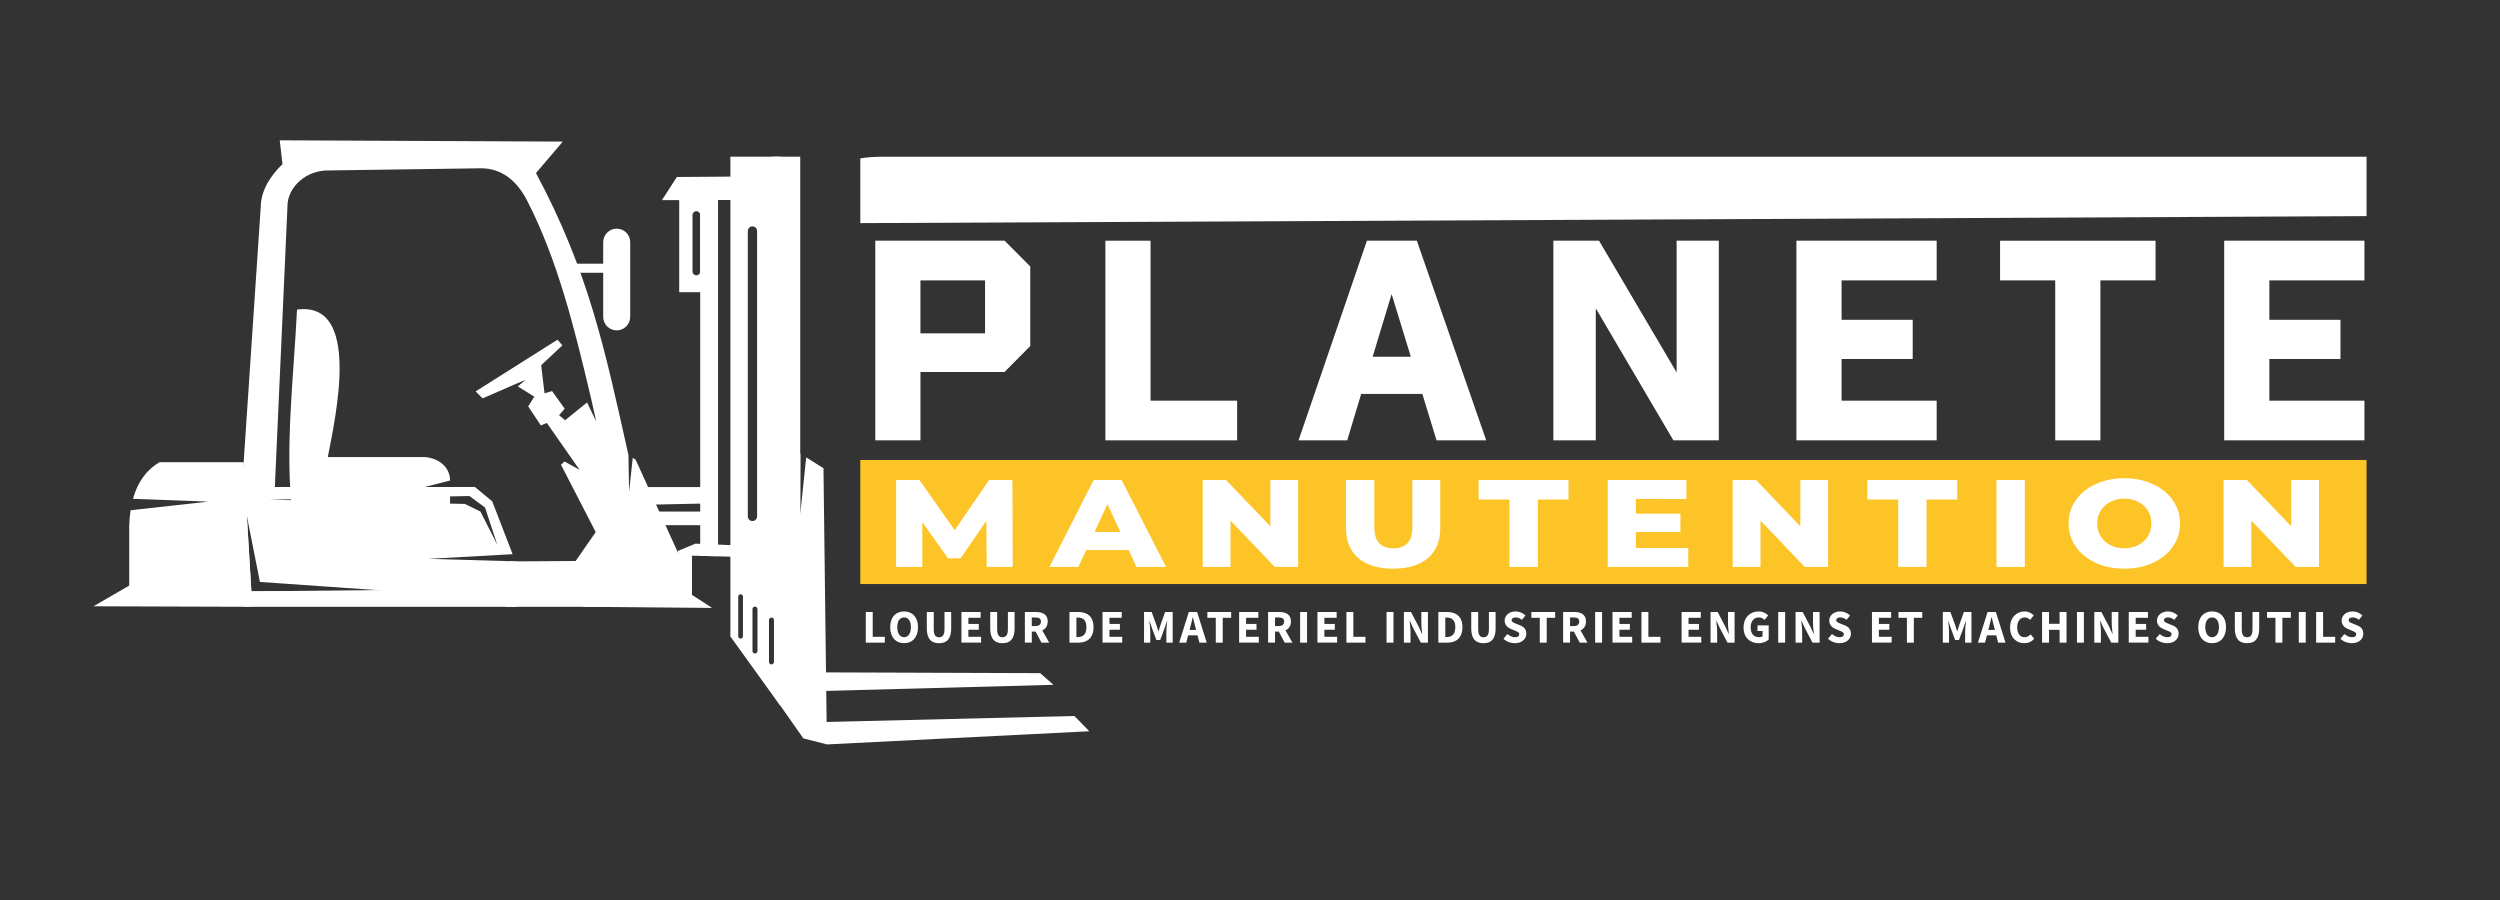
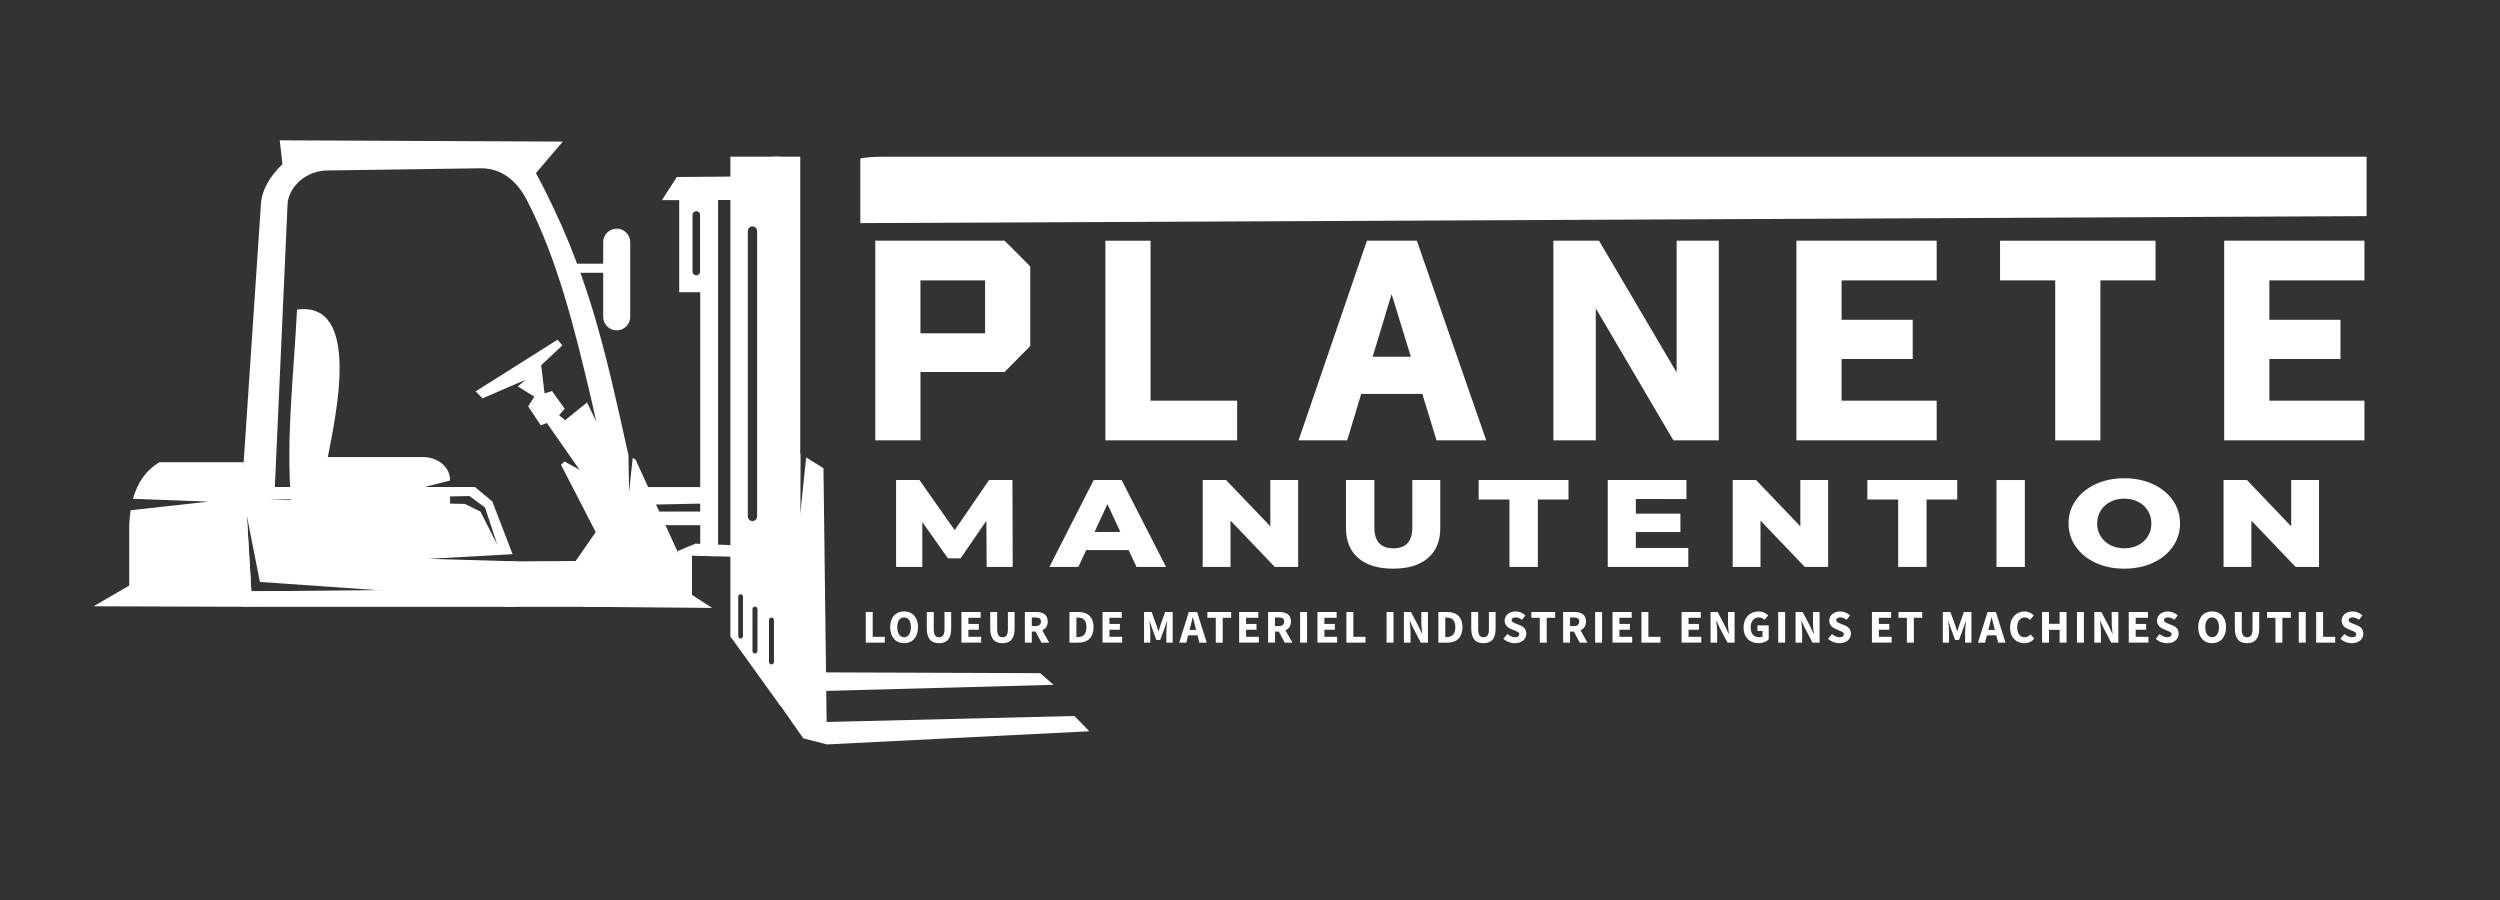
<svg xmlns="http://www.w3.org/2000/svg" version="1.1" id="Calque_1" x="0px" y="0px" viewBox="0 0 1410.28 507.89" style="enable-background:new 0 0 1410.28 507.89;" xml:space="preserve">
  <rect x="0" y="0" width="1410.28" height="507.89" fill="#333333" stroke="none" />
  <style type="text/css">
	.st0{fill-rule:evenodd;clip-rule:evenodd;fill:#FFFFFF;}
	.st1{fill:#FFFFFF;}
	.st2{enable-background:new    ;}
	.st3{fill-rule:evenodd;clip-rule:evenodd;fill:#FDC427;}
</style>
  <g>
    <polygon class="st0" points="394.99,113.15 405.06,110.94 405.06,313.73 394.99,313.6  " />
    <path class="st0" d="M154.8,280.14l7.38-164.08c-0.03-8.87,8.3-18.97,21.32-19.88l87.69-1.25c11.57-0.03,20.33,6.75,26.21,18.33   c17.09,33.24,26.65,71.65,36.12,111.88l2.82,12.66l-5.16-10.77l-12.4,10.02l-3.39-2.8l3.16-3.69l-7.14-9.94l-4.23,1.25l-1.91-15.84   l11.97-11.19l-2.74-3.21l-46.2,29.17l3.93,3.93l18.1-7.86l6.17-2.57l-4.41,3.67l9.31,5.81l-3.45,5.48l7.14,10.72l3.39-1.37   l18.47,26.44l-8.5-4.7l-1.99,1.83l19.59,37.98l-11.31,16.31l-37.39,0.24l-2.36,25.59h58.56l4.29-5.82l37.63-18.1l-26.91-59.06   l-1.63-1.05l-2.04,19.13l-0.38-20.7c-13.27-59.51-22.38-103.33-52.15-159.08l15.12-17.74l-159.68-0.72l1.55,13.46   c-6.78,6.48-12.21,14.83-12.27,24.29L136,282.41L154.8,280.14z" />
    <path class="st0" d="M184.92,257.82h53.48c7.82-0.02,15.48,4.89,15.48,13.24l-16.37,4.17l16.37-0.36v13.67l-88.83,2.5   c-4.55-37.94,0.61-77.75,2.5-116.39C204.15,169.67,189.17,235.6,184.92,257.82" />
    <path class="st0" d="M347.89,128.98L347.89,128.98c4.19,0,7.62,3.43,7.62,7.62v42.15c0,4.19-3.43,7.62-7.62,7.62   c-4.19,0-7.62-3.43-7.62-7.62v-42.15C340.27,132.41,343.7,128.98,347.89,128.98" />
    <rect x="322.23" y="148.75" class="st0" width="28.82" height="5.12" />
    <polygon class="st0" points="381.83,99.85 417.5,99.58 417.5,112.8 373.4,112.91  " />
    <polygon class="st0" points="438.24,245.9 451.53,255.98 451.42,290.14 454.78,258.02 464.53,264.14 466.31,407.27 606.08,403.9    614.49,412.51 466.5,419.93 453.17,416.53 438.24,395.22  " />
    <path class="st0" d="M241.69,315.26l47.48-2.64l-11.49-29.79l-9.76-8.1H137.45v67.57h153.83l0.26-25.62L241.69,315.26z    M264.8,279.81l8.81,6.49l6.91,20.96L271,288.56l-8.81-4.29l-110.26-2.38L264.8,279.81z M141.79,333.58l-2.54-42.56l7.37,37.26   l72.4,5.06L141.79,333.58z" />
    <path class="st1" d="M141.79,333.58l-4.34-72.85l-47.4-0.01c-7.91,4.64-12.59,11.79-15.03,20.68l42.51,1.57l-43.87,4.86   c-0.41,2.75-0.66,5.62-0.76,8.61l0,33.89l-20.16,11.68l84.71,0.28l195.04-10.6L141.79,333.58z" />
    <rect x="370.02" y="288.58" class="st0" width="31.32" height="7.68" />
    <path class="st0" d="M363.74,274.75h34.19c0.03,0,0.06,0.03,0.06,0.06v9.17c0,0.04-0.03,0.06-0.06,0.06l-34.22,0.71l-0.03-9.95   C363.68,274.78,363.71,274.75,363.74,274.75" />
    <path class="st0" d="M383.15,107.99v56.84h21.36v-56.84H383.15z M394.99,153.16c0,1.19-0.97,2.17-2.17,2.17s-2.17-0.98-2.17-2.17   V121.3c0-1.19,0.98-2.17,2.17-2.17s2.17,0.97,2.17,2.17V153.16z" />
    <path class="st0" d="M412.02,88.39v270.64l28.22,39.2V88.39H412.02z M419.11,358.91c0,0.73-0.6,1.33-1.33,1.33h0   c-0.73,0-1.33-0.6-1.33-1.33v-22.35c0-0.73,0.6-1.33,1.33-1.33h0c0.73,0,1.33,0.6,1.33,1.33V358.91z M421.85,291.31V130.32   c0-1.44,1.18-2.62,2.62-2.62c1.44,0,2.62,1.18,2.62,2.62v160.99c0,1.44-1.18,2.62-2.62,2.62   C423.03,293.93,421.85,292.75,421.85,291.31z M427.3,367.22c0,0.77-0.63,1.4-1.41,1.4c-0.77,0-1.41-0.63-1.41-1.4V343.6   c0-0.77,0.63-1.4,1.41-1.4c0.77,0,1.41,0.63,1.41,1.4V367.22z M436.6,373.41c0,0.77-0.63,1.4-1.4,1.4c-0.77,0-1.41-0.63-1.41-1.4   v-23.63c0-0.77,0.63-1.4,1.41-1.4c0.77,0,1.4,0.63,1.4,1.4V373.41z" />
    <path class="st1" d="M390.36,313.47l43.2,1.16c-3.49-2.78-4.7-3.74-8.19-6.52l-33.1-1.43l-9.97,4.17l0.31,1.25l-50.48,20.65   l-3.3,9.54l72.85,0.65l-11.32-7.36L390.36,313.47z" />
    <polygon class="st0" points="459.64,379.28 586.78,379.73 594.28,386.31 459.91,389.9  " />
    <rect x="435.82" y="88.39" class="st0" width="15.6" height="201.76" />
  </g>
  <g>
    <g>
      <g>
        <path class="st0" d="M1335,88.42H498.18c-4.62,0-8.95,0.22-12.87,0.94v36.5c264.04-1.23,587.02-2.62,849.7-3.94V88.42z" />
      </g>
    </g>
    <g>
      <path class="st1" d="M488.4,345.23h3.91v14.01h6.82v3.28H488.4V345.23z" />
      <path class="st1" d="M502.16,353.8c0-5.65,3.19-8.89,7.85-8.89c4.66,0,7.85,3.26,7.85,8.89c0,5.65-3.19,9.04-7.85,9.04    C505.35,362.84,502.16,359.45,502.16,353.8z M513.86,353.8c0-3.46-1.49-5.51-3.85-5.51c-2.36,0-3.85,2.05-3.85,5.51    c0,3.47,1.49,5.66,3.85,5.66C512.37,359.46,513.86,357.27,513.86,353.8z" />
      <path class="st1" d="M522.83,354.51v-9.27h3.91v9.68c0,3.38,1.07,4.56,3,4.56c1.94,0,3.06-1.17,3.06-4.56v-9.68h3.77v9.27    c0,5.8-2.36,8.33-6.83,8.33C525.26,362.84,522.83,360.31,522.83,354.51z" />
      <path class="st1" d="M542.36,345.23h10.83v3.28h-6.92v3.47h5.89v3.28h-5.89v3.98h7.19v3.28h-11.1V345.23z" />
      <path class="st1" d="M558.6,354.51v-9.27h3.91v9.68c0,3.38,1.07,4.56,3,4.56c1.94,0,3.06-1.17,3.06-4.56v-9.68h3.77v9.27    c0,5.8-2.36,8.33-6.83,8.33S558.6,360.31,558.6,354.51z" />
      <path class="st1" d="M578.14,345.23h6.23c3.67,0,6.67,1.27,6.67,5.38c0,3.97-3.01,5.68-6.67,5.68h-2.32v6.22h-3.91V345.23z     M584.04,353.19c2.06,0,3.16-0.88,3.16-2.58c0-1.71-1.1-2.28-3.16-2.28h-2v4.86H584.04z M583.65,355.27l2.7-2.5l5.52,9.75h-4.37    L583.65,355.27z" />
      <path class="st1" d="M603.3,345.23h4.89c5.28,0,8.68,2.63,8.68,8.57c0,5.94-3.4,8.72-8.46,8.72h-5.11V345.23z M607.95,359.37    c2.93,0,4.91-1.44,4.91-5.57c0-4.13-1.98-5.42-4.91-5.42h-0.74v10.99H607.95z" />
      <path class="st1" d="M621.95,345.23h10.83v3.28h-6.92v3.47h5.89v3.28h-5.89v3.98h7.19v3.28h-11.1V345.23z" />
      <path class="st1" d="M645.39,345.23h4.26l2.8,7.68c0.35,1.02,0.65,2.13,0.99,3.19h0.11c0.35-1.06,0.64-2.17,0.99-3.19l2.72-7.68    h4.26v17.29h-3.56v-6.34c0-1.68,0.32-4.2,0.5-5.87h-0.11l-1.42,4.09l-2.44,6.62h-2.17l-2.45-6.62l-1.38-4.09h-0.11    c0.18,1.67,0.5,4.19,0.5,5.87v6.34h-3.51V345.23z" />
      <path class="st1" d="M670.62,345.23h4.68l5.43,17.29h-4.14l-2.26-8.76c-0.48-1.73-0.94-3.77-1.4-5.58h-0.11    c-0.42,1.83-0.88,3.85-1.36,5.58l-2.27,8.76h-4L670.62,345.23z M668.77,355.36h8.32v3.04h-8.32V355.36z" />
      <path class="st1" d="M685.85,348.51h-4.76v-3.28h13.42v3.28h-4.76v14.01h-3.91V348.51z" />
      <path class="st1" d="M699.01,345.23h10.83v3.28h-6.92v3.47h5.89v3.28h-5.89v3.98h7.19v3.28h-11.1V345.23z" />
      <path class="st1" d="M715.35,345.23h6.23c3.67,0,6.67,1.27,6.67,5.38c0,3.97-3.01,5.68-6.67,5.68h-2.32v6.22h-3.91V345.23z     M721.25,353.19c2.06,0,3.16-0.88,3.16-2.58c0-1.71-1.1-2.28-3.16-2.28h-2v4.86H721.25z M720.86,355.27l2.7-2.5l5.52,9.75h-4.37    L720.86,355.27z" />
      <path class="st1" d="M733.41,345.23h3.91v17.29h-3.91V345.23z" />
      <path class="st1" d="M743.19,345.23h10.83v3.28h-6.92v3.47h5.89v3.28h-5.89v3.98h7.19v3.28h-11.1V345.23z" />
      <path class="st1" d="M759.53,345.23h3.91v14.01h6.82v3.28h-10.73V345.23z" />
      <path class="st1" d="M782.18,345.23h3.91v17.29h-3.91V345.23z" />
      <path class="st1" d="M791.96,345.23h4l4.51,8.6l1.71,3.8h0.11c-0.18-1.83-0.5-4.25-0.5-6.29v-6.11h3.72v17.29h-4L797,353.9    l-1.71-3.77h-0.11c0.18,1.91,0.5,4.22,0.5,6.26v6.13h-3.72V345.23z" />
      <path class="st1" d="M811.4,345.23h4.89c5.28,0,8.68,2.63,8.68,8.57c0,5.94-3.4,8.72-8.46,8.72h-5.11V345.23z M816.05,359.37    c2.93,0,4.91-1.44,4.91-5.57c0-4.13-1.98-5.42-4.91-5.42h-0.74v10.99H816.05z" />
      <path class="st1" d="M829.95,354.51v-9.27h3.91v9.68c0,3.38,1.07,4.56,3,4.56c1.94,0,3.06-1.17,3.06-4.56v-9.68h3.77v9.27    c0,5.8-2.36,8.33-6.83,8.33C832.38,362.84,829.95,360.31,829.95,354.51z" />
      <path class="st1" d="M848.1,360.34l2.24-2.68c1.23,1.07,2.82,1.81,4.25,1.81c1.63,0,2.43-0.64,2.43-1.67    c0-1.09-0.98-1.44-2.49-2.06l-2.25-0.96c-1.79-0.73-3.49-2.2-3.49-4.71c0-2.87,2.56-5.15,6.16-5.15c1.99,0,4.07,0.78,5.56,2.27    l-1.97,2.46c-1.14-0.87-2.22-1.35-3.59-1.35c-1.35,0-2.21,0.56-2.21,1.55c0,1.06,1.13,1.45,2.64,2.05l2.2,0.89    c2.11,0.85,3.43,2.26,3.43,4.7c0,2.87-2.39,5.36-6.51,5.36C852.25,362.84,849.86,361.99,848.1,360.34z" />
      <path class="st1" d="M868.62,348.51h-4.76v-3.28h13.42v3.28h-4.76v14.01h-3.91V348.51z" />
      <path class="st1" d="M881.78,345.23h6.23c3.67,0,6.67,1.27,6.67,5.38c0,3.97-3.01,5.68-6.67,5.68h-2.32v6.22h-3.91V345.23z     M887.69,353.19c2.06,0,3.16-0.88,3.16-2.58c0-1.71-1.1-2.28-3.16-2.28h-2v4.86H887.69z M887.29,355.27l2.7-2.5l5.52,9.75h-4.37    L887.29,355.27z" />
      <path class="st1" d="M899.84,345.23h3.91v17.29h-3.91V345.23z" />
      <path class="st1" d="M909.63,345.23h10.83v3.28h-6.92v3.47h5.89v3.28h-5.89v3.98h7.19v3.28h-11.1V345.23z" />
      <path class="st1" d="M925.96,345.23h3.91v14.01h6.82v3.28h-10.73V345.23z" />
      <path class="st1" d="M948.61,345.23h10.83v3.28h-6.92v3.47h5.89v3.28h-5.89v3.98h7.19v3.28h-11.1V345.23z" />
      <path class="st1" d="M964.95,345.23h4l4.51,8.6l1.71,3.8h0.11c-0.18-1.83-0.5-4.25-0.5-6.29v-6.11h3.72v17.29h-4l-4.51-8.62    l-1.71-3.77h-0.11c0.18,1.91,0.5,4.22,0.5,6.26v6.13h-3.72V345.23z" />
      <path class="st1" d="M983.57,353.98c0-5.74,3.81-9.06,8.43-9.06c2.51,0,4.29,1.07,5.45,2.24l-2.06,2.51    c-0.86-0.79-1.78-1.38-3.26-1.38c-2.66,0-4.55,2.09-4.55,5.56c0,3.55,1.61,5.62,4.86,5.62c0.69,0,1.41-0.18,1.83-0.52v-2.98h-2.86    v-3.19h6.33v7.97c-1.19,1.17-3.29,2.09-5.7,2.09C987.27,362.84,983.57,359.8,983.57,353.98z" />
      <path class="st1" d="M1003.11,345.23h3.91v17.29h-3.91V345.23z" />
      <path class="st1" d="M1012.89,345.23h4.01l4.51,8.6l1.71,3.8h0.11c-0.18-1.83-0.5-4.25-0.5-6.29v-6.11h3.72v17.29h-4l-4.51-8.62    l-1.71-3.77h-0.11c0.18,1.91,0.5,4.22,0.5,6.26v6.13h-3.72V345.23z" />
      <path class="st1" d="M1031.21,360.34l2.24-2.68c1.23,1.07,2.82,1.81,4.25,1.81c1.63,0,2.43-0.64,2.43-1.67    c0-1.09-0.98-1.44-2.49-2.06l-2.25-0.96c-1.79-0.73-3.49-2.2-3.49-4.71c0-2.87,2.56-5.15,6.16-5.15c1.99,0,4.07,0.78,5.56,2.27    l-1.97,2.46c-1.14-0.87-2.22-1.35-3.59-1.35c-1.35,0-2.21,0.56-2.21,1.55c0,1.06,1.13,1.45,2.64,2.05l2.2,0.89    c2.11,0.85,3.43,2.26,3.43,4.7c0,2.87-2.39,5.36-6.51,5.36C1035.37,362.84,1032.98,361.99,1031.21,360.34z" />
      <path class="st1" d="M1055.99,345.23h10.83v3.28h-6.92v3.47h5.89v3.28h-5.89v3.98h7.19v3.28h-11.1V345.23z" />
      <path class="st1" d="M1075.71,348.51h-4.76v-3.28h13.42v3.28h-4.76v14.01h-3.91V348.51z" />
      <path class="st1" d="M1095.98,345.23h4.26l2.81,7.68c0.35,1.02,0.65,2.13,1,3.19h0.1c0.35-1.06,0.64-2.17,0.99-3.19l2.72-7.68    h4.26v17.29h-3.56v-6.34c0-1.68,0.31-4.2,0.5-5.87h-0.11l-1.42,4.09l-2.44,6.62h-2.17l-2.45-6.62l-1.38-4.09h-0.11    c0.18,1.67,0.5,4.19,0.5,5.87v6.34h-3.51V345.23z" />
      <path class="st1" d="M1121.21,345.23h4.68l5.43,17.29h-4.14l-2.26-8.76c-0.48-1.73-0.94-3.77-1.4-5.58h-0.11    c-0.42,1.83-0.88,3.85-1.36,5.58l-2.27,8.76h-4L1121.21,345.23z M1119.36,355.36h8.32v3.04h-8.32V355.36z" />
      <path class="st1" d="M1133.91,353.98c0-5.74,3.79-9.06,8.16-9.06c2.23,0,4.04,1.05,5.2,2.24l-2.06,2.51    c-0.87-0.81-1.8-1.38-3.05-1.38c-2.37,0-4.24,2.09-4.24,5.56c0,3.55,1.65,5.62,4.18,5.62c1.42,0,2.54-0.7,3.38-1.62l2.06,2.45    c-1.44,1.67-3.35,2.54-5.58,2.54C1137.57,362.84,1133.91,359.8,1133.91,353.98z" />
      <path class="st1" d="M1151.96,345.23h3.91v6.66h5.97v-6.66h3.91v17.29h-3.91v-7.22h-5.97v7.22h-3.91V345.23z" />
      <path class="st1" d="M1171.64,345.23h3.91v17.29h-3.91V345.23z" />
      <path class="st1" d="M1181.42,345.23h4l4.51,8.6l1.71,3.8h0.11c-0.18-1.83-0.5-4.25-0.5-6.29v-6.11h3.72v17.29h-4l-4.51-8.62    l-1.71-3.77h-0.1c0.18,1.91,0.5,4.22,0.5,6.26v6.13h-3.72V345.23z" />
      <path class="st1" d="M1200.86,345.23h10.83v3.28h-6.92v3.47h5.89v3.28h-5.89v3.98h7.19v3.28h-11.1V345.23z" />
      <path class="st1" d="M1216.08,360.34l2.24-2.68c1.23,1.07,2.82,1.81,4.25,1.81c1.63,0,2.43-0.64,2.43-1.67    c0-1.09-0.98-1.44-2.49-2.06l-2.25-0.96c-1.79-0.73-3.49-2.2-3.49-4.71c0-2.87,2.56-5.15,6.16-5.15c1.99,0,4.07,0.78,5.56,2.27    l-1.97,2.46c-1.14-0.87-2.22-1.35-3.59-1.35c-1.35,0-2.2,0.56-2.2,1.55c0,1.06,1.13,1.45,2.64,2.05l2.2,0.89    c2.11,0.85,3.43,2.26,3.43,4.7c0,2.87-2.39,5.36-6.51,5.36C1220.23,362.84,1217.84,361.99,1216.08,360.34z" />
      <path class="st1" d="M1240.04,353.8c0-5.65,3.19-8.89,7.85-8.89c4.66,0,7.85,3.26,7.85,8.89c0,5.65-3.19,9.04-7.85,9.04    C1243.23,362.84,1240.04,359.45,1240.04,353.8z M1251.73,353.8c0-3.46-1.49-5.51-3.85-5.51s-3.85,2.05-3.85,5.51    c0,3.47,1.49,5.66,3.85,5.66S1251.73,357.27,1251.73,353.8z" />
      <path class="st1" d="M1260.7,354.51v-9.27h3.91v9.68c0,3.38,1.07,4.56,3,4.56c1.94,0,3.06-1.17,3.06-4.56v-9.68h3.77v9.27    c0,5.8-2.36,8.33-6.83,8.33S1260.7,360.31,1260.7,354.51z" />
      <path class="st1" d="M1283.62,348.51h-4.76v-3.28h13.42v3.28h-4.76v14.01h-3.91V348.51z" />
      <path class="st1" d="M1296.78,345.23h3.91v17.29h-3.91V345.23z" />
      <path class="st1" d="M1306.57,345.23h3.91v14.01h6.82v3.28h-10.73V345.23z" />
      <path class="st1" d="M1320.25,360.34l2.24-2.68c1.23,1.07,2.82,1.81,4.25,1.81c1.63,0,2.43-0.64,2.43-1.67    c0-1.09-0.98-1.44-2.49-2.06l-2.25-0.96c-1.79-0.73-3.49-2.2-3.49-4.71c0-2.87,2.56-5.15,6.16-5.15c1.99,0,4.07,0.78,5.56,2.27    l-1.97,2.46c-1.14-0.87-2.22-1.35-3.59-1.35c-1.35,0-2.2,0.56-2.2,1.55c0,1.06,1.13,1.45,2.64,2.05l2.2,0.89    c2.11,0.85,3.43,2.26,3.43,4.7c0,2.87-2.39,5.36-6.51,5.36C1324.4,362.84,1322.01,361.99,1320.25,360.34z" />
    </g>
    <g>
      <g class="st2">
        <g>
          <g>
            <g>
              <path class="st1" d="M581.18,150.28v44.91l-14.5,14.64h-47.44v38.57h-25.48V135.78h72.93L581.18,150.28z M555.69,158.17        h-36.46v29.85h36.46V158.17z" />
              <path class="st1" d="M697.89,226.02v22.38h-74.33V135.78h25.48v90.24H697.89z" />
              <path class="st1" d="M802.35,222.22h-34.49l-7.88,26.19h-27.45l38.57-112.63h28.16l39.14,112.63h-28.02L802.35,222.22z         M795.87,201.24l-10.84-35.34l-10.7,35.34H795.87z" />
              <path class="st1" d="M969.6,135.78v112.63h-25.62l-43.78-74.47v74.47h-23.93V135.78h25.76l43.78,74.33v-74.33H969.6z" />
              <path class="st1" d="M1038.86,158.17v22.24h40.12v22.1h-40.12v23.51h53.64v22.38h-79.12V135.78h79.12v22.38H1038.86z" />
              <path class="st1" d="M1159.37,158.17h-31.11v-22.38h87.71v22.38h-31.11v90.24h-25.48V158.17z" />
              <path class="st1" d="M1280.17,158.17v22.24h40.12v22.1h-40.12v23.51h53.64v22.38h-79.12V135.78h79.12v22.38H1280.17z" />
            </g>
          </g>
        </g>
      </g>
    </g>
  </g>
-   <rect x="485.3" y="259.48" class="st3" width="849.7" height="69.98" />
  <g>
    <g class="st2">
      <g>
        <g>
          <g>
            <path class="st1" d="M556.58,319.81l-0.16-25.99l-14.55,21.15h-7.11l-14.47-20.45v25.29H505.5v-49.03h13.17l19.88,28.3       l19.4-28.3h13.17l0.16,49.03H556.58z" />
            <path class="st1" d="M636.68,310.29h-23.92l-4.45,9.53h-16.33l24.98-49.03h15.76l25.06,49.03h-16.65L636.68,310.29z        M631.99,300.06l-7.27-15.69l-7.27,15.69H631.99z" />
            <path class="st1" d="M732.3,270.79v49.03h-13.17l-24.98-26.13v26.13h-15.68v-49.03h13.17l24.98,26.13v-26.13H732.3z" />
            <path class="st1" d="M766.28,314.84c-4.66-3.97-6.99-9.6-6.99-16.88v-27.18h16v26.76c0,7.84,3.58,11.77,10.75,11.77       c7.11,0,10.67-3.92,10.67-11.77v-26.76h15.76v27.18c0,7.28-2.33,12.91-6.99,16.88c-4.66,3.97-11.19,5.95-19.6,5.95       S770.94,318.81,766.28,314.84z" />
            <path class="st1" d="M851.51,281.78h-17.38v-11h50.68v11h-17.3v38.03h-16V281.78z" />
            <path class="st1" d="M952.38,309.1v10.72h-45.42v-49.03h44.37v10.72H922.8v8.27h25.14v10.37H922.8v8.96H952.38z" />
            <path class="st1" d="M1031.27,270.79v49.03h-13.17l-24.98-26.13v26.13h-15.68v-49.03h13.17l24.98,26.13v-26.13H1031.27z" />
            <path class="st1" d="M1070.79,281.78h-17.38v-11h50.68v11h-17.3v38.03h-16V281.78z" />
            <path class="st1" d="M1126.24,270.79h16v49.03h-16V270.79z" />
            <path class="st1" d="M1182.21,317.5c-4.77-2.19-8.51-5.23-11.23-9.11c-2.72-3.88-4.08-8.24-4.08-13.1s1.36-9.22,4.08-13.1       c2.72-3.88,6.47-6.91,11.23-9.11c4.77-2.19,10.14-3.29,16.13-3.29s11.36,1.1,16.13,3.29c4.77,2.2,8.51,5.23,11.23,9.11       c2.72,3.88,4.08,8.24,4.08,13.1s-1.36,9.22-4.08,13.1c-2.72,3.88-6.47,6.91-11.23,9.11c-4.77,2.2-10.14,3.29-16.13,3.29       S1186.98,319.7,1182.21,317.5z M1206.09,307.56c2.32-1.17,4.15-2.81,5.5-4.94c1.35-2.12,2.02-4.56,2.02-7.32       c0-2.75-0.67-5.19-2.02-7.32s-3.18-3.77-5.5-4.94c-2.32-1.17-4.9-1.75-7.76-1.75c-2.86,0-5.44,0.58-7.76,1.75       c-2.32,1.17-4.15,2.81-5.5,4.94c-1.35,2.13-2.02,4.56-2.02,7.32c0,2.76,0.67,5.2,2.02,7.32c1.35,2.13,3.18,3.77,5.5,4.94       c2.32,1.17,4.9,1.75,7.76,1.75C1201.19,309.31,1203.78,308.72,1206.09,307.56z" />
            <path class="st1" d="M1308.18,270.79v49.03H1295l-24.98-26.13v26.13h-15.68v-49.03h13.17l24.98,26.13v-26.13H1308.18z" />
          </g>
        </g>
      </g>
    </g>
  </g>
</svg>